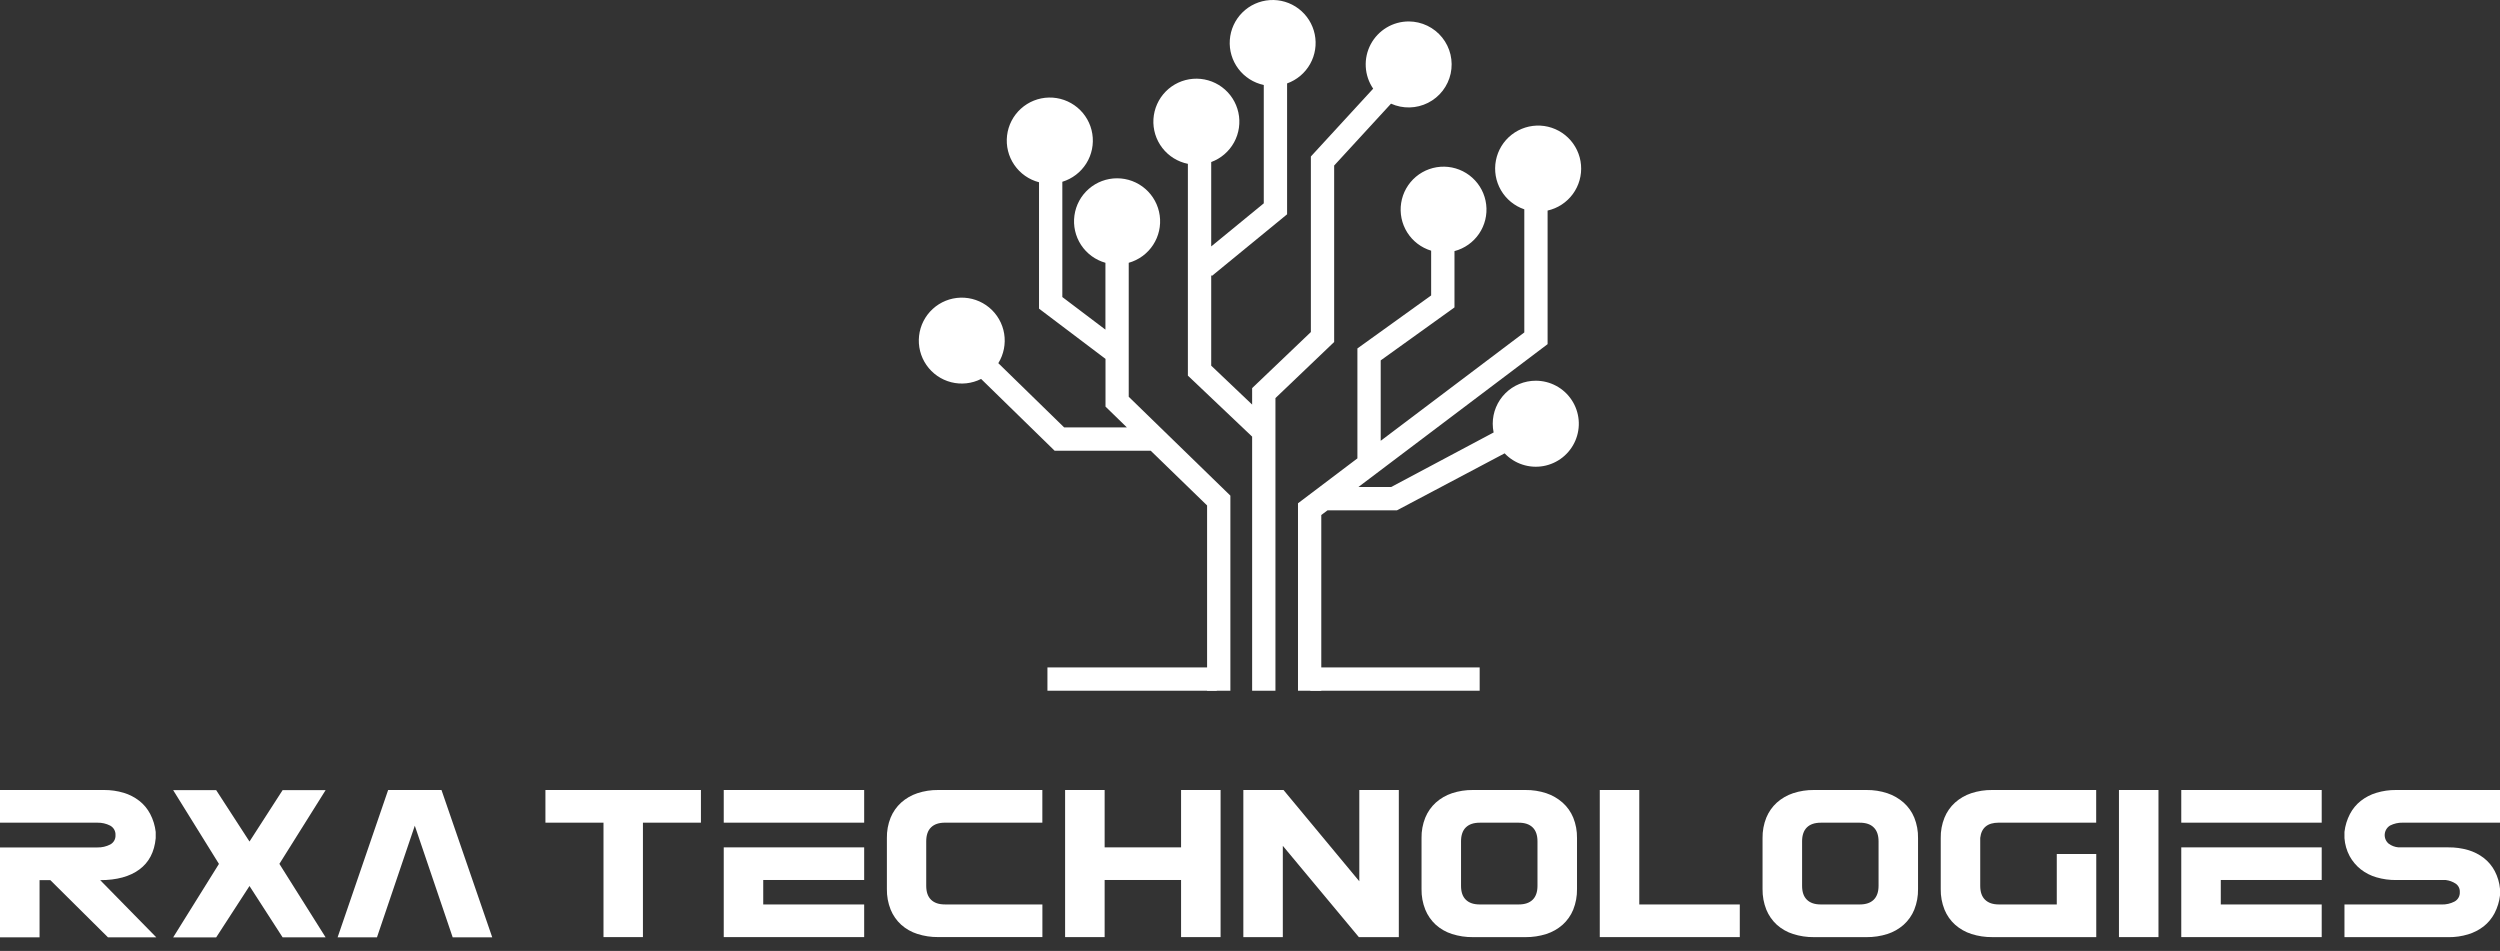
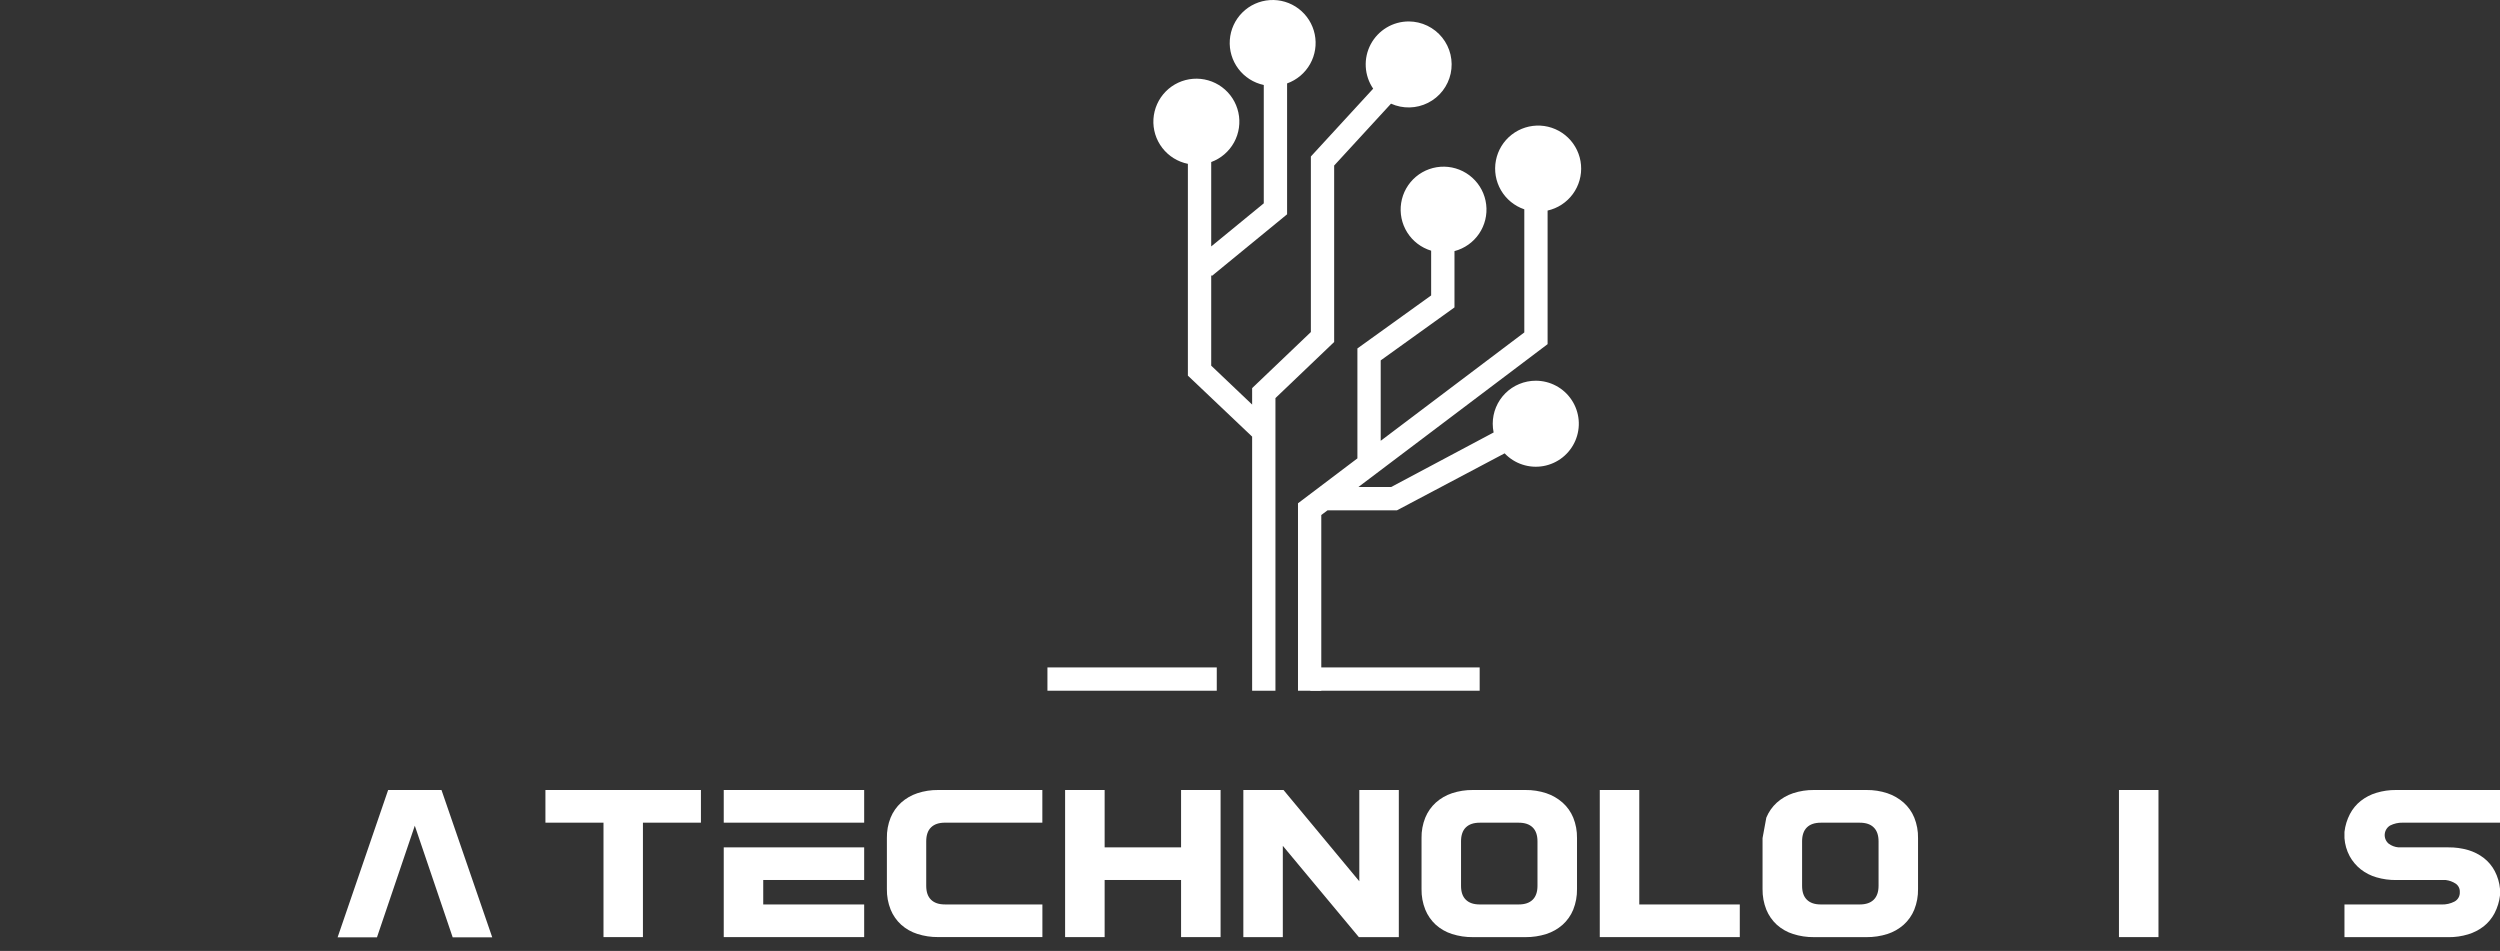
<svg xmlns="http://www.w3.org/2000/svg" width="163" height="62" viewBox="0 0 163 62" fill="none">
  <rect x="0" y="0" width="163" height="62" fill="#333333" stroke="none" />
  <path d="M45.7 53.638H41.919V61.099H39.348V53.638H35.562V51.508H45.7V53.638Z" fill="white" />
  <path d="M56.344 53.638H47.188V51.508H56.344V53.638ZM47.188 61.099V55.248H56.344V57.375H49.763V58.971H56.344V61.099H47.188Z" fill="white" />
  <path d="M60.39 57.753C60.39 58.155 60.492 58.456 60.705 58.663C60.918 58.87 61.215 58.969 61.607 58.969H67.964V61.097H61.171C60.71 61.102 60.252 61.033 59.813 60.893C59.422 60.769 59.061 60.564 58.755 60.291C58.456 60.017 58.222 59.68 58.069 59.305C57.9 58.878 57.817 58.421 57.825 57.962V54.645C57.816 54.188 57.899 53.733 58.069 53.308C58.223 52.935 58.457 52.601 58.755 52.329C59.062 52.055 59.422 51.847 59.813 51.717C60.251 51.573 60.71 51.503 61.171 51.508H67.961V53.638H61.607C61.216 53.638 60.915 53.74 60.705 53.944C60.495 54.148 60.39 54.454 60.39 54.854V57.753Z" fill="white" />
  <path d="M79.582 61.099H77.006V57.375H72.022V61.099H69.445V51.508H72.022V55.248H77.006V51.508H79.582V61.099Z" fill="white" />
  <path d="M91.203 61.099H88.596L83.64 55.149V61.099H81.066V51.508H83.685L88.627 57.459V51.508H91.203V61.099Z" fill="white" />
  <path d="M92.929 53.309C93.082 52.936 93.316 52.602 93.614 52.33C93.921 52.056 94.281 51.848 94.671 51.718C95.11 51.574 95.569 51.503 96.03 51.508H99.461C99.922 51.503 100.381 51.574 100.819 51.718C101.211 51.849 101.571 52.057 101.881 52.33C102.183 52.599 102.421 52.934 102.575 53.309C102.746 53.734 102.829 54.188 102.821 54.646V57.966C102.828 58.425 102.745 58.882 102.575 59.309C102.421 59.686 102.184 60.023 101.881 60.295C101.572 60.567 101.211 60.772 100.819 60.897C100.38 61.037 99.922 61.105 99.461 61.101H96.03C95.569 61.106 95.111 61.037 94.671 60.897C94.28 60.773 93.92 60.568 93.614 60.295C93.316 60.021 93.082 59.684 92.929 59.309C92.759 58.882 92.676 58.425 92.684 57.966V54.646C92.675 54.188 92.759 53.734 92.929 53.309ZM100.244 54.856C100.244 54.455 100.139 54.151 99.928 53.946C99.718 53.742 99.418 53.64 99.026 53.64H96.477C96.084 53.64 95.784 53.742 95.574 53.946C95.364 54.15 95.259 54.456 95.259 54.856V57.754C95.259 58.156 95.361 58.457 95.574 58.664C95.787 58.871 96.083 58.97 96.477 58.97H99.026C99.418 58.97 99.718 58.868 99.928 58.664C100.138 58.46 100.244 58.155 100.244 57.754V54.856Z" fill="white" />
  <path d="M104.305 61.099V51.508H106.881V58.971H113.434V61.099H104.305Z" fill="white" />
-   <path d="M115.164 53.309C115.318 52.936 115.552 52.602 115.85 52.33C116.157 52.056 116.517 51.848 116.908 51.718C117.346 51.574 117.805 51.503 118.266 51.508H121.697C122.158 51.503 122.616 51.574 123.055 51.718C123.446 51.849 123.808 52.057 124.118 52.33C124.42 52.599 124.657 52.934 124.811 53.309C124.981 53.734 125.065 54.188 125.056 54.646V57.966C125.064 58.425 124.981 58.882 124.811 59.309C124.658 59.686 124.421 60.023 124.118 60.295C123.81 60.567 123.449 60.772 123.058 60.897C122.619 61.037 122.16 61.105 121.7 61.101H118.266C117.805 61.106 117.347 61.037 116.908 60.897C116.517 60.773 116.156 60.568 115.85 60.295C115.552 60.021 115.317 59.684 115.164 59.309C114.995 58.882 114.911 58.425 114.918 57.966V54.646C114.911 54.188 114.994 53.734 115.164 53.309ZM122.482 54.856C122.482 54.455 122.376 54.151 122.164 53.946C121.961 53.742 121.655 53.64 121.262 53.64H118.713C118.322 53.64 118.02 53.742 117.811 53.946C117.602 54.15 117.496 54.456 117.496 54.856V57.754C117.496 58.156 117.598 58.457 117.811 58.664C118.024 58.871 118.321 58.97 118.713 58.97H121.262C121.654 58.97 121.955 58.868 122.164 58.664C122.373 58.46 122.482 58.155 122.482 57.754V54.856Z" fill="white" />
-   <path d="M129.111 57.754C129.111 58.156 129.213 58.457 129.427 58.664C129.641 58.871 129.937 58.97 130.33 58.97H134.102V55.681H136.676V61.1H129.896C129.436 61.105 128.977 61.036 128.538 60.896C128.146 60.771 127.784 60.566 127.475 60.294C127.172 60.022 126.935 59.685 126.782 59.308C126.611 58.881 126.528 58.424 126.536 57.965V54.646C126.527 54.188 126.61 53.733 126.782 53.309C126.934 52.935 127.168 52.601 127.467 52.33C127.774 52.056 128.134 51.848 128.524 51.718C128.962 51.574 129.421 51.503 129.882 51.508H136.671V53.638H130.316C129.588 53.638 129.187 53.969 129.111 54.631V57.754Z" fill="white" />
+   <path d="M115.164 53.309C115.318 52.936 115.552 52.602 115.85 52.33C116.157 52.056 116.517 51.848 116.908 51.718C117.346 51.574 117.805 51.503 118.266 51.508H121.697C122.158 51.503 122.616 51.574 123.055 51.718C123.446 51.849 123.808 52.057 124.118 52.33C124.42 52.599 124.657 52.934 124.811 53.309C124.981 53.734 125.065 54.188 125.056 54.646V57.966C125.064 58.425 124.981 58.882 124.811 59.309C124.658 59.686 124.421 60.023 124.118 60.295C123.81 60.567 123.449 60.772 123.058 60.897C122.619 61.037 122.16 61.105 121.7 61.101H118.266C117.805 61.106 117.347 61.037 116.908 60.897C116.517 60.773 116.156 60.568 115.85 60.295C115.552 60.021 115.317 59.684 115.164 59.309C114.995 58.882 114.911 58.425 114.918 57.966V54.646ZM122.482 54.856C122.482 54.455 122.376 54.151 122.164 53.946C121.961 53.742 121.655 53.64 121.262 53.64H118.713C118.322 53.64 118.02 53.742 117.811 53.946C117.602 54.15 117.496 54.456 117.496 54.856V57.754C117.496 58.156 117.598 58.457 117.811 58.664C118.024 58.871 118.321 58.97 118.713 58.97H121.262C121.654 58.97 121.955 58.868 122.164 58.664C122.373 58.46 122.482 58.155 122.482 57.754V54.856Z" fill="white" />
  <path d="M138.156 61.099V51.508H140.733V61.099H138.156Z" fill="white" />
-   <path d="M151.375 53.638H142.219V51.508H151.375V53.638ZM142.219 61.099V55.248H151.375V57.375H144.795V58.971H151.375V61.099H142.219Z" fill="white" />
  <path d="M152.859 61.101V58.973H159.202C159.489 58.98 159.773 58.915 160.029 58.784C160.141 58.725 160.234 58.635 160.296 58.525C160.358 58.415 160.387 58.289 160.379 58.163C160.385 58.056 160.364 57.949 160.317 57.853C160.27 57.757 160.2 57.675 160.111 57.614C159.918 57.487 159.698 57.406 159.468 57.378H156.22C155.789 57.382 155.36 57.323 154.946 57.202C154.572 57.095 154.223 56.916 153.917 56.676C153.621 56.441 153.376 56.149 153.196 55.818C153.003 55.455 152.889 55.057 152.859 54.647V54.239C152.906 53.831 153.028 53.434 153.218 53.07C153.391 52.739 153.631 52.448 153.924 52.217C154.228 51.979 154.574 51.8 154.943 51.691C155.358 51.565 155.79 51.503 156.224 51.508H163.001V53.638H156.658C156.372 53.631 156.088 53.695 155.832 53.825C155.733 53.885 155.65 53.968 155.59 54.066C155.529 54.165 155.493 54.277 155.484 54.392C155.475 54.508 155.493 54.624 155.538 54.731C155.583 54.838 155.652 54.932 155.741 55.007C155.927 55.145 156.148 55.228 156.379 55.248H159.641C160.072 55.244 160.501 55.302 160.915 55.421C161.287 55.529 161.637 55.705 161.945 55.941C162.24 56.172 162.484 56.463 162.658 56.794C162.848 57.158 162.965 57.556 163.002 57.965V58.373C162.955 58.781 162.833 59.178 162.644 59.543C162.47 59.874 162.23 60.164 161.938 60.397C161.633 60.633 161.287 60.81 160.918 60.921C160.505 61.045 160.076 61.107 159.645 61.103L152.859 61.101Z" fill="white" />
-   <path d="M0 61.114V55.253H6.353C6.64 55.259 6.924 55.195 7.18 55.065C7.291 55.008 7.383 54.92 7.446 54.811C7.508 54.703 7.537 54.578 7.53 54.453C7.538 54.327 7.509 54.2 7.447 54.089C7.385 53.978 7.292 53.888 7.18 53.828C6.924 53.698 6.64 53.633 6.353 53.639H0V51.508H6.787C7.219 51.505 7.649 51.567 8.063 51.69C8.434 51.801 8.782 51.98 9.087 52.218C9.38 52.449 9.621 52.74 9.794 53.072C9.984 53.437 10.106 53.834 10.152 54.243V54.651C10.068 55.548 9.713 56.228 9.087 56.69C8.461 57.153 7.61 57.384 6.533 57.386L10.191 61.114H7.039L3.282 57.385H2.579V61.114H0Z" fill="white" />
-   <path d="M16.267 57.768L14.094 61.119H11.289L14.275 56.327L11.289 51.516H14.094L16.267 54.868L18.427 51.516H21.231L18.216 56.324L21.231 61.116H18.427L16.267 57.768Z" fill="white" />
  <path d="M29.515 61.114L27.045 53.836L24.578 61.114H22.012L25.307 51.508H28.785L32.094 61.114H29.515Z" fill="white" />
  <path d="M79.333 43.516H68.293V45.035H79.333V43.516Z" fill="white" />
  <path d="M96.474 43.516H85.434V45.035H96.474V43.516Z" fill="white" />
-   <path d="M73.593 25.869V17.134C74.246 16.951 74.81 16.537 75.181 15.97C75.553 15.403 75.706 14.72 75.614 14.049C75.521 13.377 75.189 12.761 74.677 12.316C74.166 11.87 73.511 11.625 72.833 11.625C72.155 11.625 71.5 11.87 70.989 12.316C70.478 12.761 70.145 13.377 70.053 14.049C69.96 14.72 70.114 15.403 70.485 15.97C70.857 16.537 71.421 16.951 72.074 17.134V21.492L69.264 19.367V11.852C69.912 11.655 70.468 11.229 70.827 10.655C71.187 10.08 71.326 9.394 71.219 8.725C71.113 8.055 70.767 7.447 70.247 7.012C69.727 6.578 69.067 6.346 68.389 6.36C67.711 6.374 67.062 6.633 66.56 7.089C66.058 7.545 65.738 8.167 65.66 8.84C65.581 9.514 65.749 10.193 66.132 10.752C66.515 11.312 67.087 11.713 67.744 11.883V20.124L72.079 23.399V26.511L73.471 27.866H69.382L65.09 23.679C65.445 23.103 65.58 22.419 65.471 21.752C65.361 21.084 65.013 20.479 64.492 20.048C63.971 19.617 63.311 19.39 62.635 19.407C61.959 19.424 61.312 19.686 60.814 20.143C60.315 20.6 59.999 21.222 59.924 21.894C59.848 22.566 60.018 23.243 60.403 23.799C60.787 24.355 61.36 24.754 62.016 24.921C62.671 25.088 63.364 25.012 63.968 24.707L68.76 29.386H75.025L78.702 32.955V45.036H80.221V32.316L73.593 25.869Z" fill="white" />
  <path d="M91.857 1.398C91.346 1.397 90.844 1.534 90.406 1.797C89.968 2.06 89.61 2.437 89.37 2.888C89.131 3.34 89.019 3.848 89.048 4.358C89.076 4.868 89.243 5.36 89.531 5.782L85.469 10.203V21.649L81.639 25.305V26.378L78.971 23.841V17.933L79.015 17.991L83.918 13.973V5.439C84.555 5.212 85.089 4.762 85.42 4.172C85.751 3.583 85.858 2.893 85.72 2.231C85.583 1.569 85.21 0.979 84.672 0.57C84.134 0.161 83.465 -0.039 82.791 0.006C82.116 0.052 81.48 0.339 81.001 0.817C80.522 1.294 80.232 1.928 80.184 2.603C80.136 3.277 80.334 3.946 80.741 4.486C81.148 5.026 81.737 5.401 82.398 5.541V13.257L78.971 16.067V10.565C79.606 10.332 80.135 9.876 80.461 9.283C80.787 8.689 80.887 7.998 80.742 7.336C80.598 6.675 80.22 6.088 79.677 5.684C79.133 5.28 78.462 5.086 77.787 5.138C77.112 5.19 76.479 5.485 76.004 5.967C75.53 6.45 75.246 7.088 75.204 7.764C75.163 8.439 75.368 9.107 75.781 9.643C76.194 10.18 76.787 10.549 77.45 10.682V24.491L81.639 28.468V45.035H83.159V25.955L86.987 22.299V10.793L90.694 6.759C91.074 6.93 91.489 7.014 91.906 7.005C92.323 6.996 92.734 6.893 93.106 6.705C93.479 6.517 93.805 6.248 94.061 5.918C94.316 5.588 94.495 5.205 94.584 4.797C94.672 4.389 94.668 3.966 94.573 3.559C94.477 3.153 94.292 2.773 94.03 2.447C93.769 2.122 93.438 1.859 93.062 1.677C92.686 1.496 92.274 1.4 91.857 1.398Z" fill="white" />
  <path d="M100.13 24.823C99.762 24.823 99.397 24.896 99.057 25.037C98.717 25.177 98.407 25.384 98.147 25.644C97.887 25.905 97.68 26.214 97.539 26.554C97.398 26.894 97.326 27.259 97.326 27.627C97.326 27.819 97.346 28.01 97.384 28.197L90.702 31.754H88.566L100.903 22.439V13.729C101.564 13.58 102.149 13.197 102.549 12.651C102.95 12.104 103.139 11.431 103.082 10.756C103.025 10.081 102.726 9.45 102.239 8.978C101.753 8.507 101.112 8.227 100.436 8.191C99.759 8.156 99.093 8.366 98.559 8.783C98.025 9.2 97.661 9.797 97.533 10.462C97.405 11.127 97.522 11.816 97.862 12.402C98.203 12.988 98.743 13.43 99.385 13.648V21.674L90.022 28.74V23.497L94.832 20.043V16.372C95.485 16.201 96.055 15.798 96.435 15.239C96.815 14.681 96.98 14.003 96.899 13.332C96.819 12.661 96.498 12.042 95.996 11.589C95.495 11.136 94.847 10.88 94.171 10.867C93.495 10.855 92.838 11.088 92.32 11.522C91.803 11.957 91.46 12.564 91.356 13.232C91.251 13.899 91.391 14.582 91.751 15.155C92.11 15.727 92.665 16.149 93.311 16.345V19.262L88.503 22.718V29.886L84.629 32.814V45.036H86.148V33.578L86.556 33.273H91.083L98.102 29.558C98.422 29.895 98.82 30.147 99.262 30.291C99.703 30.436 100.173 30.469 100.63 30.387C101.087 30.305 101.516 30.111 101.88 29.822C102.243 29.533 102.529 29.159 102.712 28.732C102.895 28.305 102.969 27.84 102.928 27.378C102.886 26.915 102.731 26.47 102.475 26.083C102.219 25.695 101.872 25.377 101.463 25.158C101.054 24.938 100.597 24.823 100.132 24.823H100.13Z" fill="white" />
</svg>